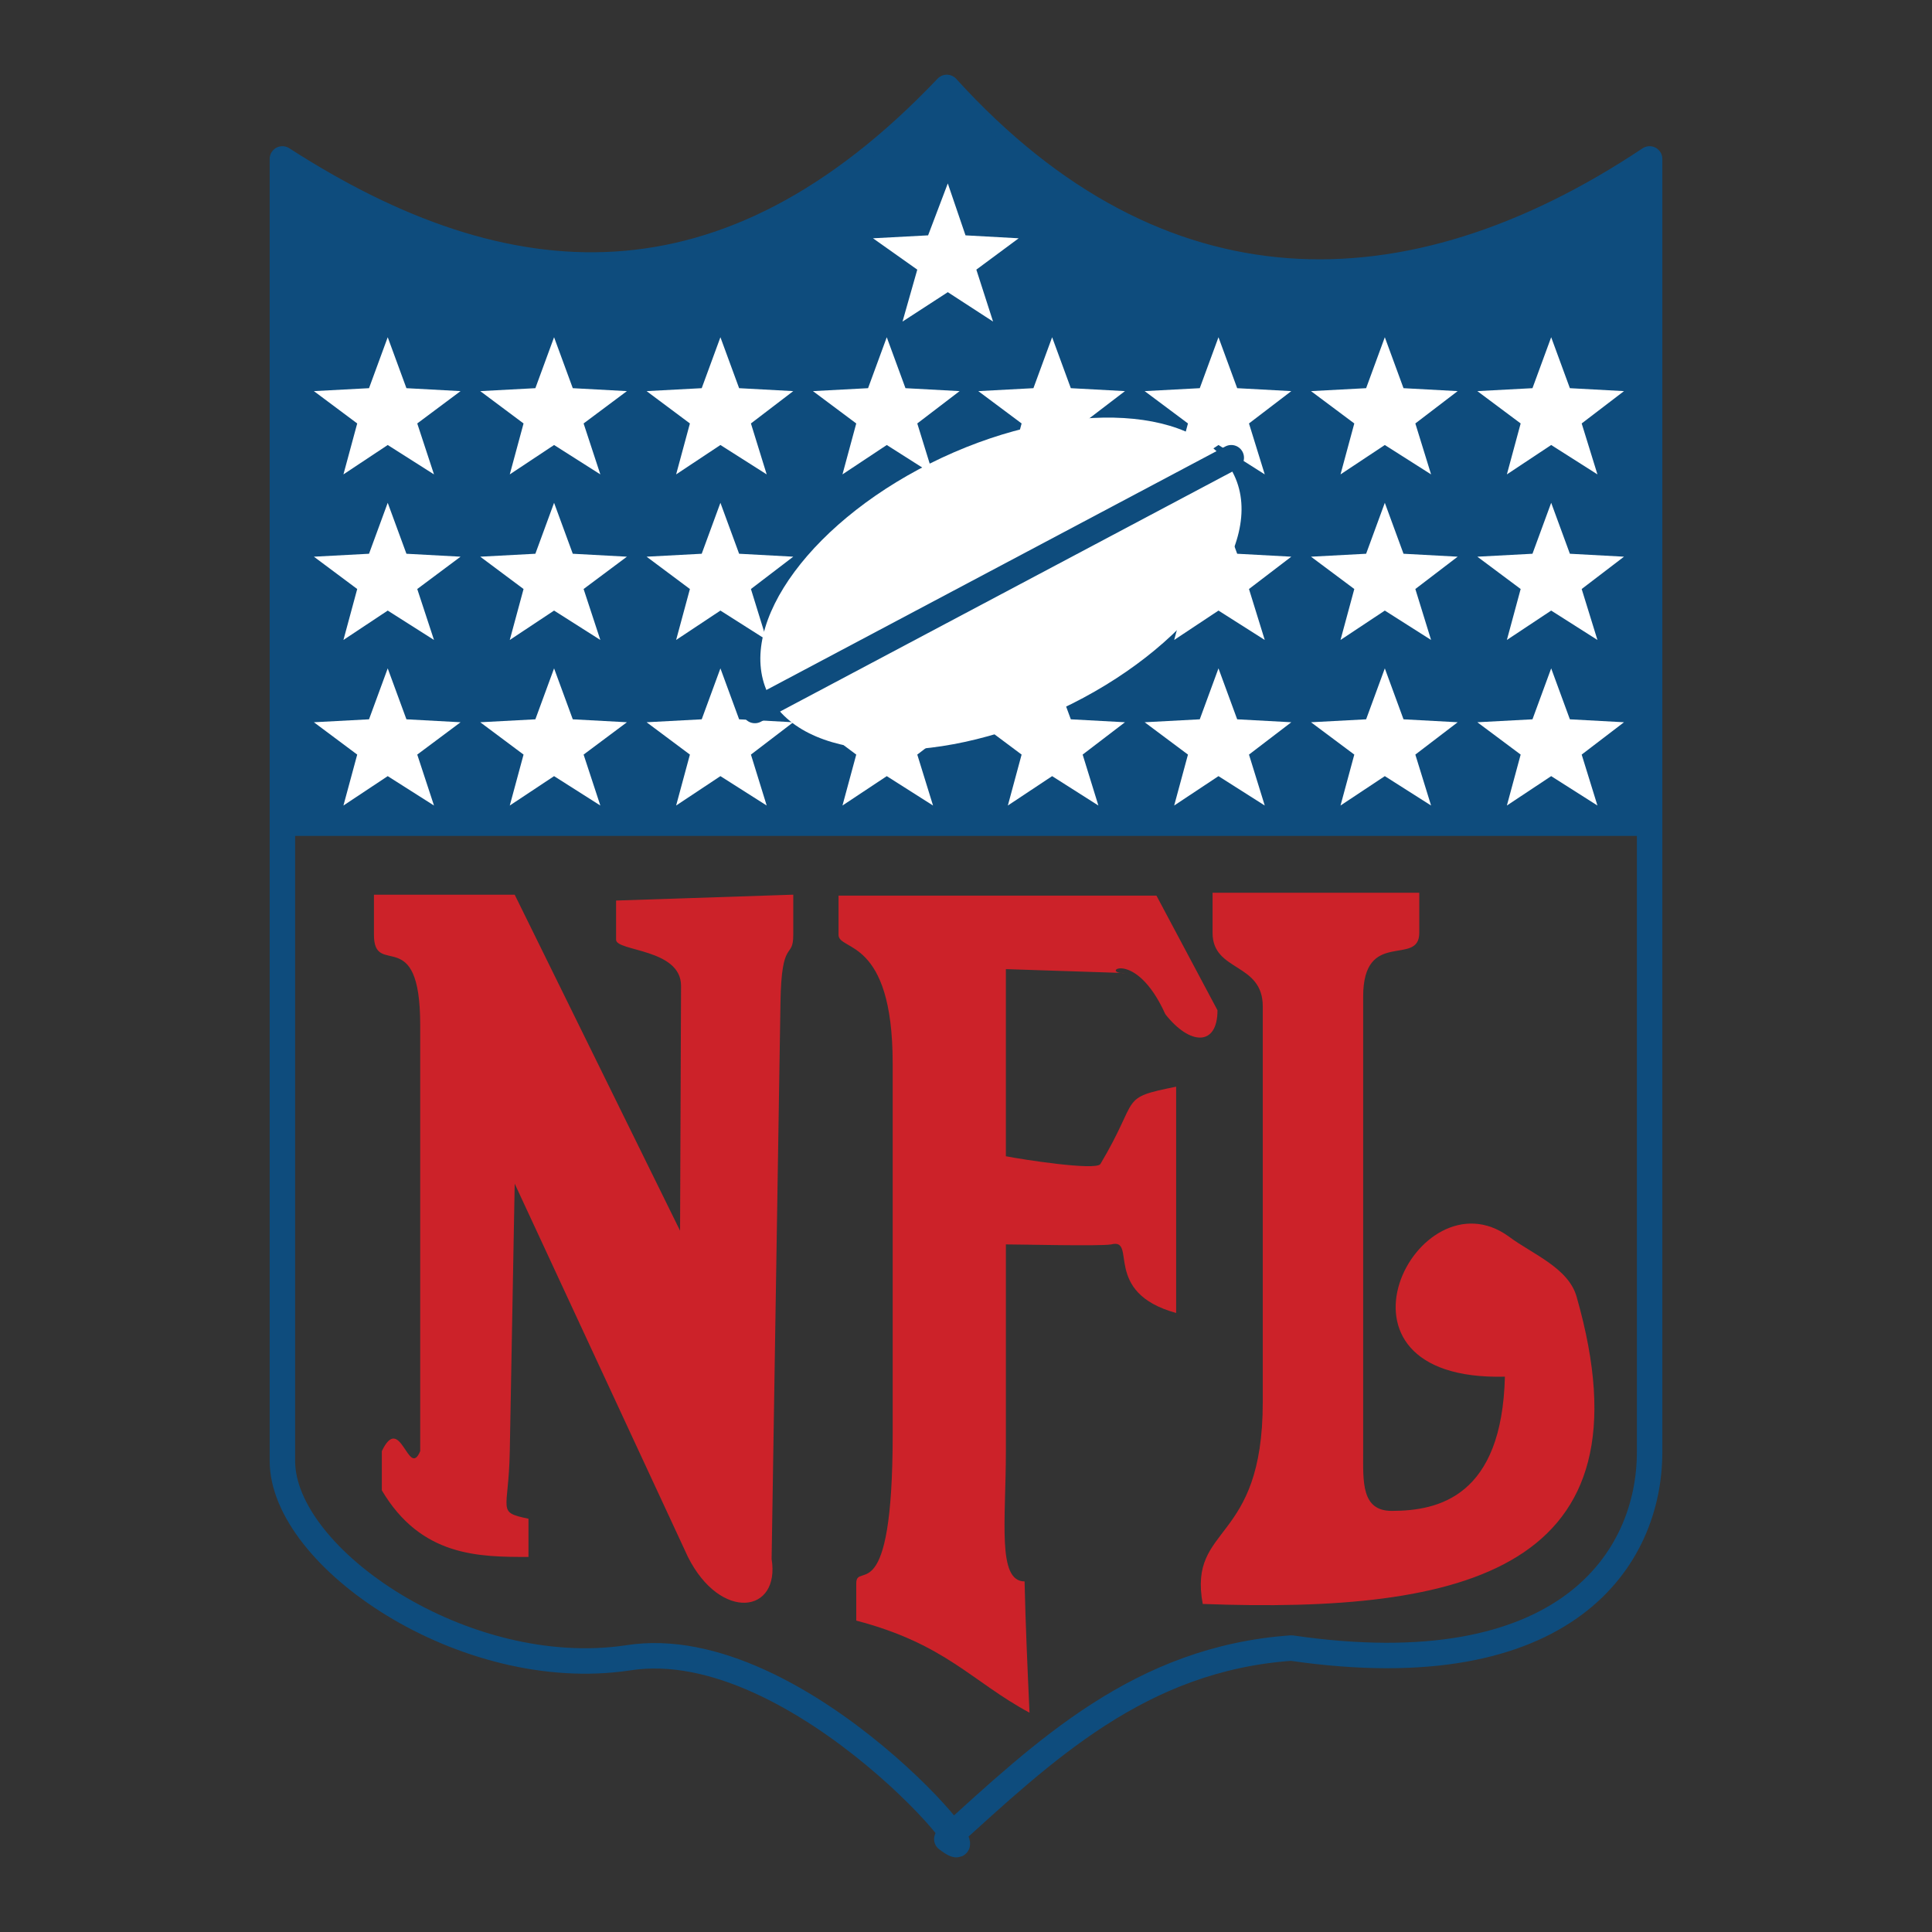
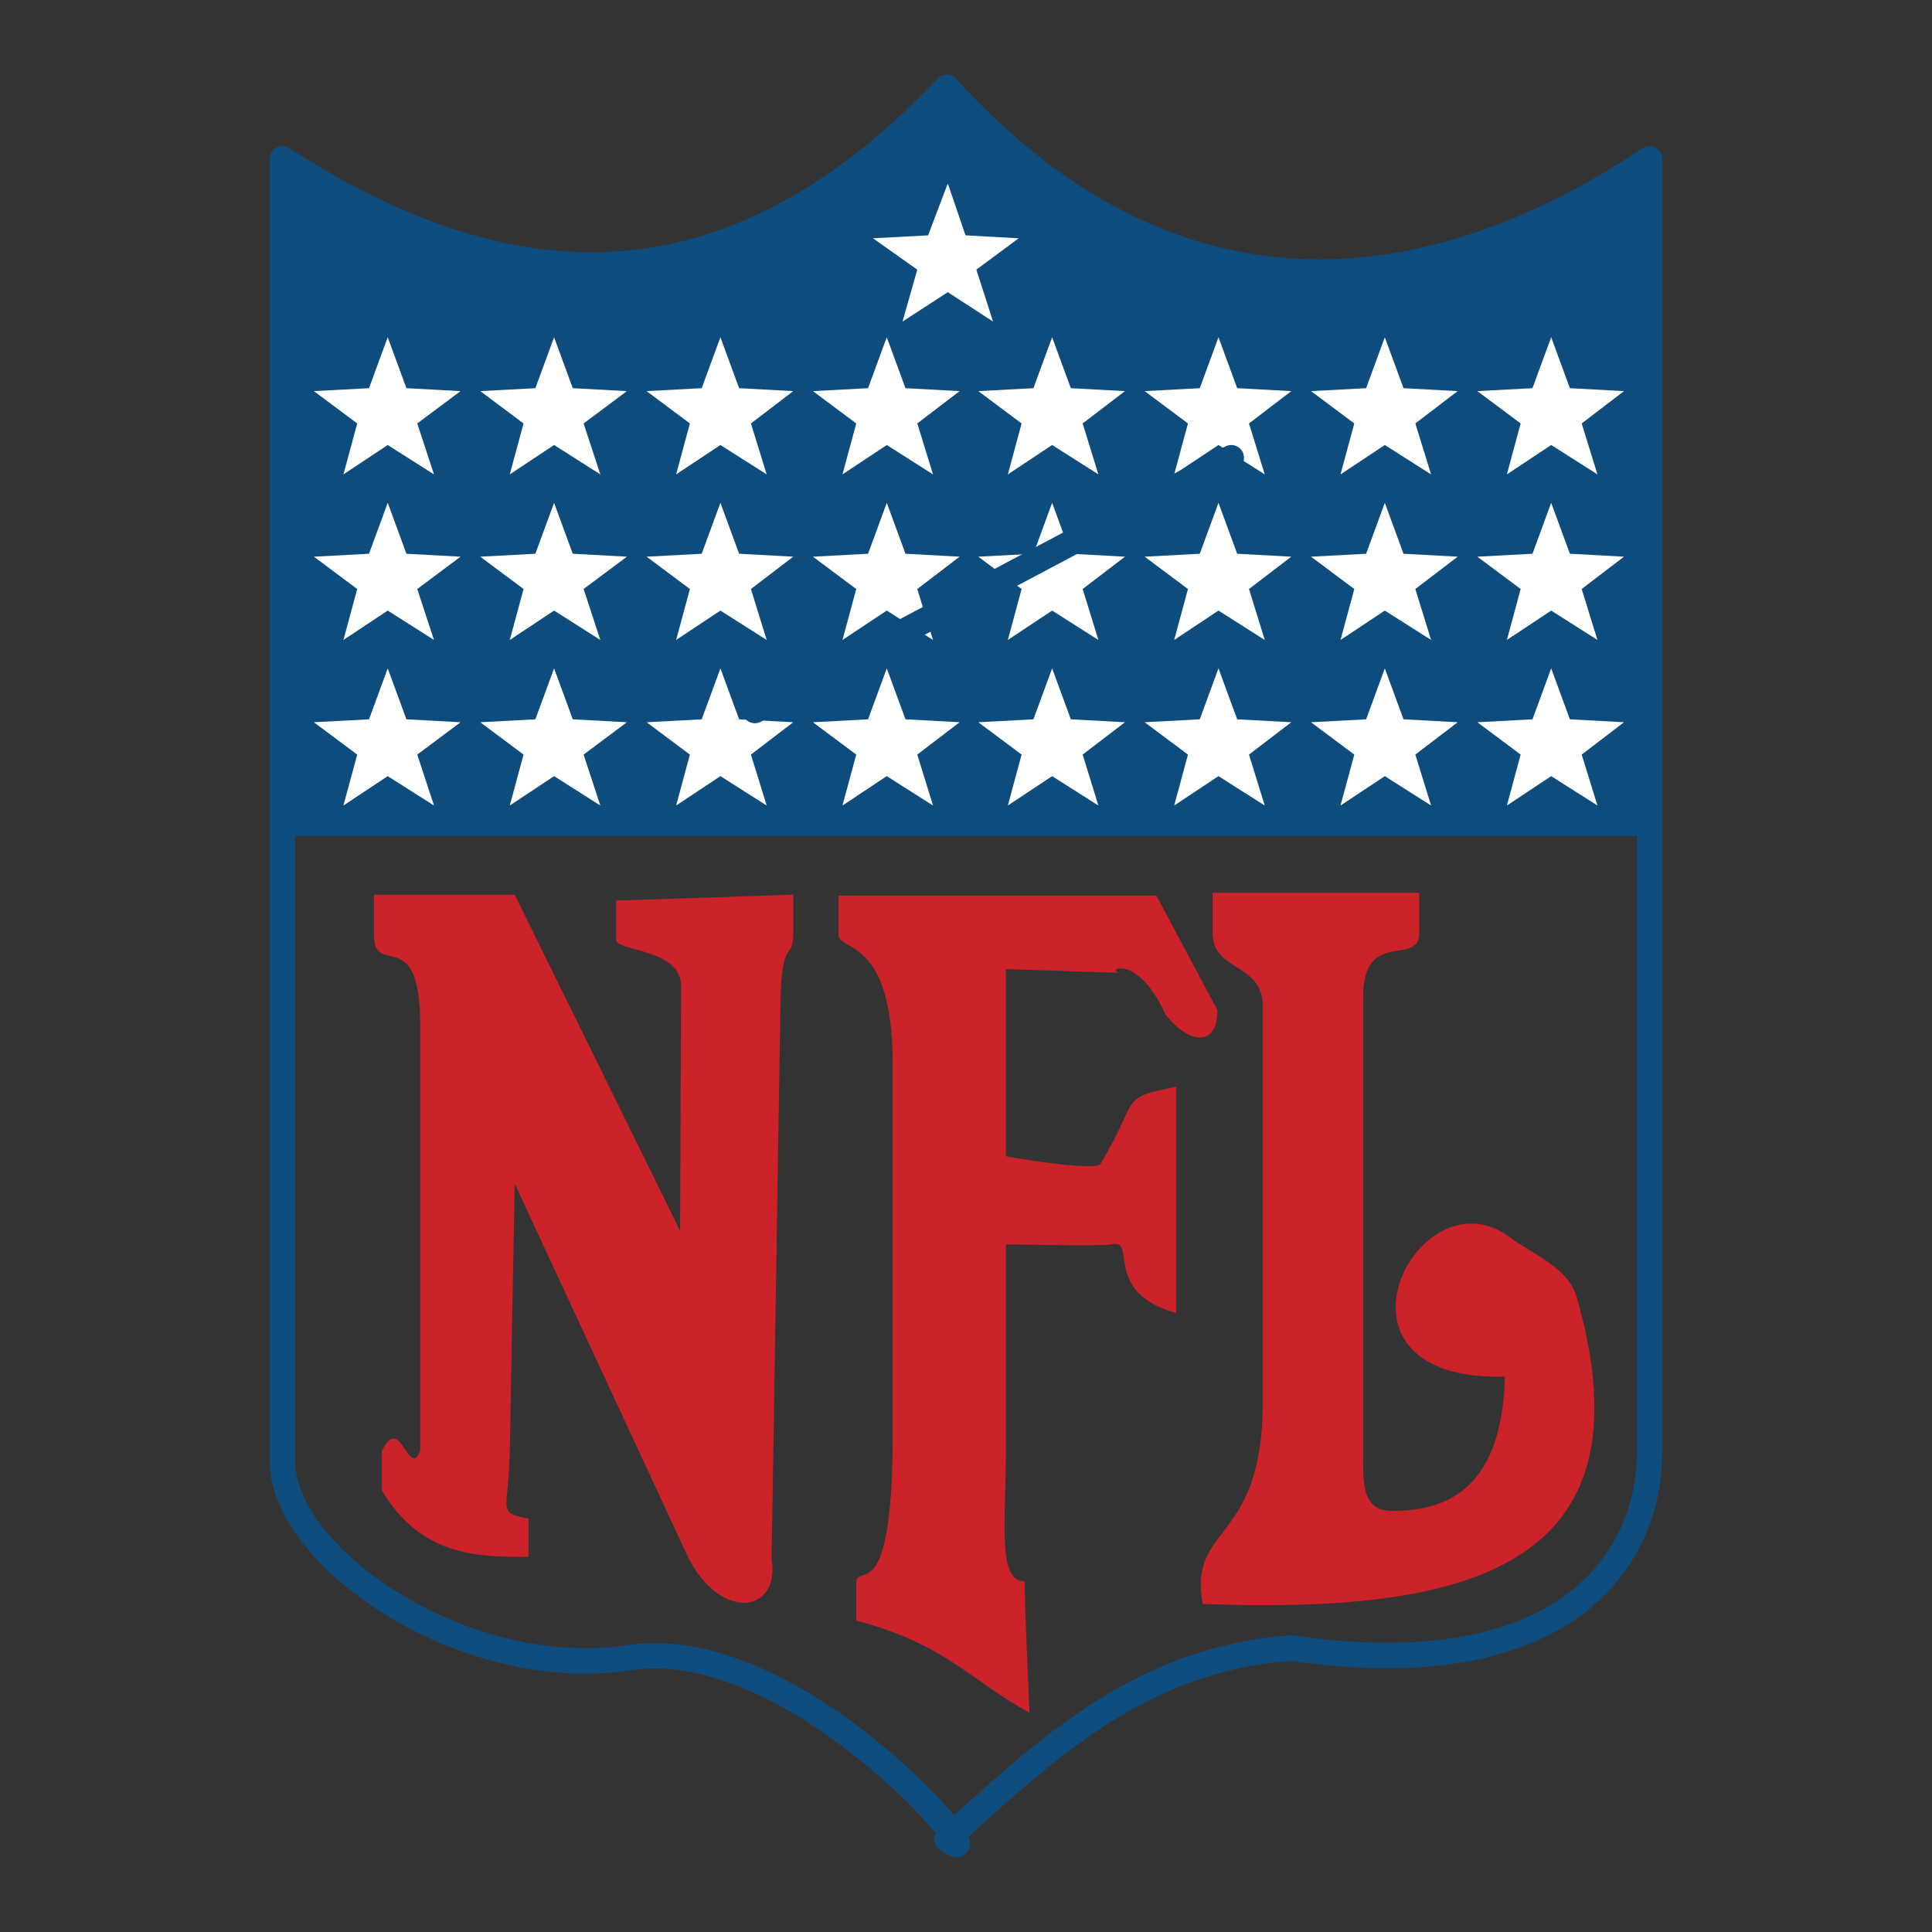
<svg xmlns="http://www.w3.org/2000/svg" width="2500" height="2500" viewBox="0 0 192.756 192.756">
  <rect x="0" y="0" width="192.756" height="192.756" fill="#333333" stroke="none" />
  <path fill-rule="evenodd" clip-rule="evenodd" fill="#fff" fill-opacity="0" d="M0 0h192.756v192.756H0V0z" />
  <path d="M28.175 15.857c22.292 14.368 44.291 16.03 66.289-7.135 21.115 23.263 46.058 23.166 70.119 7.135m-.001 0v129.02m0 0c0 10.557-8.25 23.557-35.748 19.549-15.123 1.076-24.648 10.264-34.371 19.061 5.99 4.594-14.633-20.82-31.818-18.082-16.302 2.443-34.47-9.971-34.47-19.646m0-.001V15.857" fill="none" stroke="#0e4c7d" stroke-width="2.54" stroke-linecap="round" stroke-linejoin="round" stroke-miterlimit="2.613" />
  <path d="M28.175 15.857c22.292 14.368 44.291 16.03 66.289-7.135 21.115 23.263 46.058 23.166 70.119 7.135v67.54H28.175v-67.54z" fill-rule="evenodd" clip-rule="evenodd" fill="#0e4c7d" />
  <path fill-rule="evenodd" clip-rule="evenodd" fill="#fff" d="M35.639 75.285l-4.322-3.226 5.5-.293 1.866-5.083 1.866 5.083 5.401.293-4.321 3.226 1.67 5.082-4.616-2.932-4.419 2.932 1.375-5.082zM35.639 58.766l-4.322-3.225 5.5-.293 1.866-5.083 1.866 5.083 5.401.293-4.321 3.225 1.67 5.083-4.616-2.932-4.419 2.932 1.375-5.083zM35.639 42.248l-4.322-3.226 5.5-.293 1.866-5.083 1.866 5.083 5.401.293-4.321 3.226 1.67 5.082-4.616-2.932-4.419 2.932 1.375-5.082zM52.235 75.285l-4.321-3.226 5.5-.293 1.866-5.083 1.866 5.083 5.401.293-4.321 3.226 1.669 5.082-4.615-2.932-4.42 2.932 1.375-5.082zM52.235 58.766l-4.321-3.225 5.5-.293 1.866-5.083 1.866 5.083 5.401.293-4.321 3.225 1.669 5.083-4.615-2.932-4.42 2.932 1.375-5.083zM52.235 42.248l-4.321-3.226 5.5-.293 1.866-5.083 1.866 5.083 5.401.293-4.321 3.226 1.669 5.082-4.615-2.932-4.42 2.932 1.375-5.082zM68.832 75.285l-4.321-3.226 5.499-.293 1.866-5.083 1.866 5.083 5.401.293-4.223 3.226 1.572 5.082-4.616-2.932-4.419 2.932 1.375-5.082zM68.832 58.766l-4.321-3.225 5.499-.293 1.866-5.083 1.866 5.083 5.401.293-4.223 3.225 1.572 5.083-4.616-2.932-4.419 2.932 1.375-5.083zM68.832 42.248l-4.321-3.226 5.499-.293 1.866-5.083 1.866 5.083 5.401.293-4.223 3.226 1.572 5.082-4.616-2.932-4.419 2.932 1.375-5.082zM91.517 26.902l-4.419-3.128 5.499-.293 1.965-5.18 1.767 5.18 5.304.293-4.223 3.128 1.668 5.181-4.516-2.933-4.518 2.933 1.473-5.181zM85.428 75.285l-4.321-3.226 5.5-.293 1.866-5.083 1.866 5.083 5.401.293-4.223 3.226 1.571 5.082-4.615-2.932-4.42 2.932 1.375-5.082zM85.428 58.766l-4.321-3.225 5.5-.293 1.866-5.083 1.866 5.083 5.401.293-4.223 3.225 1.571 5.083-4.615-2.932-4.42 2.932 1.375-5.083zM85.428 42.248l-4.321-3.226 5.5-.293 1.866-5.083 1.866 5.083 5.401.293-4.223 3.226 1.571 5.082-4.615-2.932-4.42 2.932 1.375-5.082zM101.926 75.285l-4.321-3.226 5.5-.293 1.866-5.083 1.865 5.083 5.402.293-4.222 3.226 1.57 5.082-4.615-2.932-4.418 2.932 1.373-5.082zM101.926 58.766l-4.321-3.225 5.5-.293 1.866-5.083 1.865 5.083 5.402.293-4.222 3.225 1.57 5.083-4.615-2.932-4.418 2.932 1.373-5.083zM101.926 42.248l-4.321-3.226 5.5-.293 1.866-5.083 1.865 5.083 5.402.293-4.222 3.226 1.57 5.082-4.615-2.932-4.418 2.932 1.373-5.082zM118.523 75.285l-4.32-3.226 5.498-.293 1.867-5.083 1.866 5.083 5.4.293-4.223 3.226 1.573 5.082-4.616-2.932-4.42 2.932 1.375-5.082zM118.523 58.766l-4.32-3.225 5.498-.293 1.867-5.083 1.866 5.083 5.4.293-4.223 3.225 1.573 5.083-4.616-2.932-4.42 2.932 1.375-5.083zM118.523 42.248l-4.32-3.226 5.498-.293 1.867-5.083 1.866 5.083 5.4.293-4.223 3.226 1.573 5.082-4.616-2.932-4.42 2.932 1.375-5.082zM135.119 75.285l-4.32-3.226 5.5-.293 1.865-5.083 1.865 5.083 5.403.293-4.223 3.226 1.57 5.082-4.615-2.932-4.42 2.932 1.375-5.082zM135.119 58.766l-4.32-3.225 5.5-.293 1.865-5.083 1.865 5.083 5.403.293-4.223 3.225 1.57 5.083-4.615-2.932-4.42 2.932 1.375-5.083zM135.119 42.248l-4.32-3.226 5.5-.293 1.865-5.083 1.865 5.083 5.403.293-4.223 3.226 1.57 5.082-4.615-2.932-4.42 2.932 1.375-5.082zM151.717 75.285l-4.322-3.226 5.5-.293 1.867-5.083 1.865 5.083 5.4.293-4.222 3.226 1.572 5.082-4.615-2.932-4.42 2.932 1.375-5.082zM151.717 58.766l-4.322-3.225 5.5-.293 1.867-5.083 1.865 5.083 5.4.293-4.222 3.225 1.572 5.083-4.615-2.932-4.42 2.932 1.375-5.083zM151.717 42.248l-4.322-3.226 5.5-.293 1.867-5.083 1.865 5.083 5.4.293-4.222 3.226 1.572 5.082-4.615-2.932-4.42 2.932 1.375-5.082z" />
-   <path d="M93.972 45.668C81.206 51.631 73.349 62.187 76.59 69.127c3.241 6.939 16.4 7.624 29.166 1.662 12.768-5.963 20.623-16.519 17.383-23.36-3.241-6.941-16.401-7.723-29.167-1.761z" fill-rule="evenodd" clip-rule="evenodd" fill="#fff" />
  <path fill="none" stroke="#0e4c7d" stroke-width="2.54" stroke-linecap="round" stroke-linejoin="round" stroke-miterlimit="2.613" d="M75.313 70.886l47.531-25.218" />
  <path d="M41.924 144.779v-42.518c0-10.263-4.616-4.594-4.616-8.992v-4.007h14.043l16.499 33.525.098-24.436c0-3.714-6.481-3.42-6.481-4.593v-3.91l17.677-.586v4.007c0 2.541-1.178.195-1.276 6.744l-.884 55.518c.884 5.473-5.106 6.256-8.348-.195l-17.284-37.24-.491 26.684c-.098 6.061-1.374 6.061 1.866 6.744v3.812c-4.91 0-10.704 0-14.632-6.646v-3.91c1.864-3.911 2.65 2.833 3.829-.001zm47.138-38.705c0-12.609-5.401-11.143-5.401-12.805v-3.91h31.72l6.088 11.435c0 3.617-2.75 3.52-5.205.391-3.043-6.743-6.678-4.008-4.025-4.105l-11.883-.391v18.67c1.473.293 8.936 1.467 9.428.781 4.025-6.744 1.768-6.549 7.561-7.721v22.578c-7.463-2.053-3.828-7.525-6.48-6.842-1.08.195-9.035 0-10.508 0v20.623c0 6.939-.885 13 1.865 13 .098 4.398.295 8.699.492 13.098-5.795-3.127-8.348-6.842-17.285-9.188v-3.715c0-2.248 3.634 2.932 3.634-14.857v-37.042h-.001zm36.924 33.819v-39.488c0-4.398-5.008-3.422-5.008-7.331v-4.007h20.623v4.007c0 3.42-5.598-.488-5.598 6.354v45.449c0 2.934-.197 5.865 2.848 5.865 4.715 0 10.998-1.467 11.293-13.391-19.443.488-8.74-20.625.393-13.979 2.357 1.76 5.992 3.129 6.777 6.061 7.758 27.174-11.098 31.57-37.318 30.594-1.473-8.015 5.99-5.865 5.99-20.134z" fill-rule="evenodd" clip-rule="evenodd" fill="#cc2229" />
</svg>